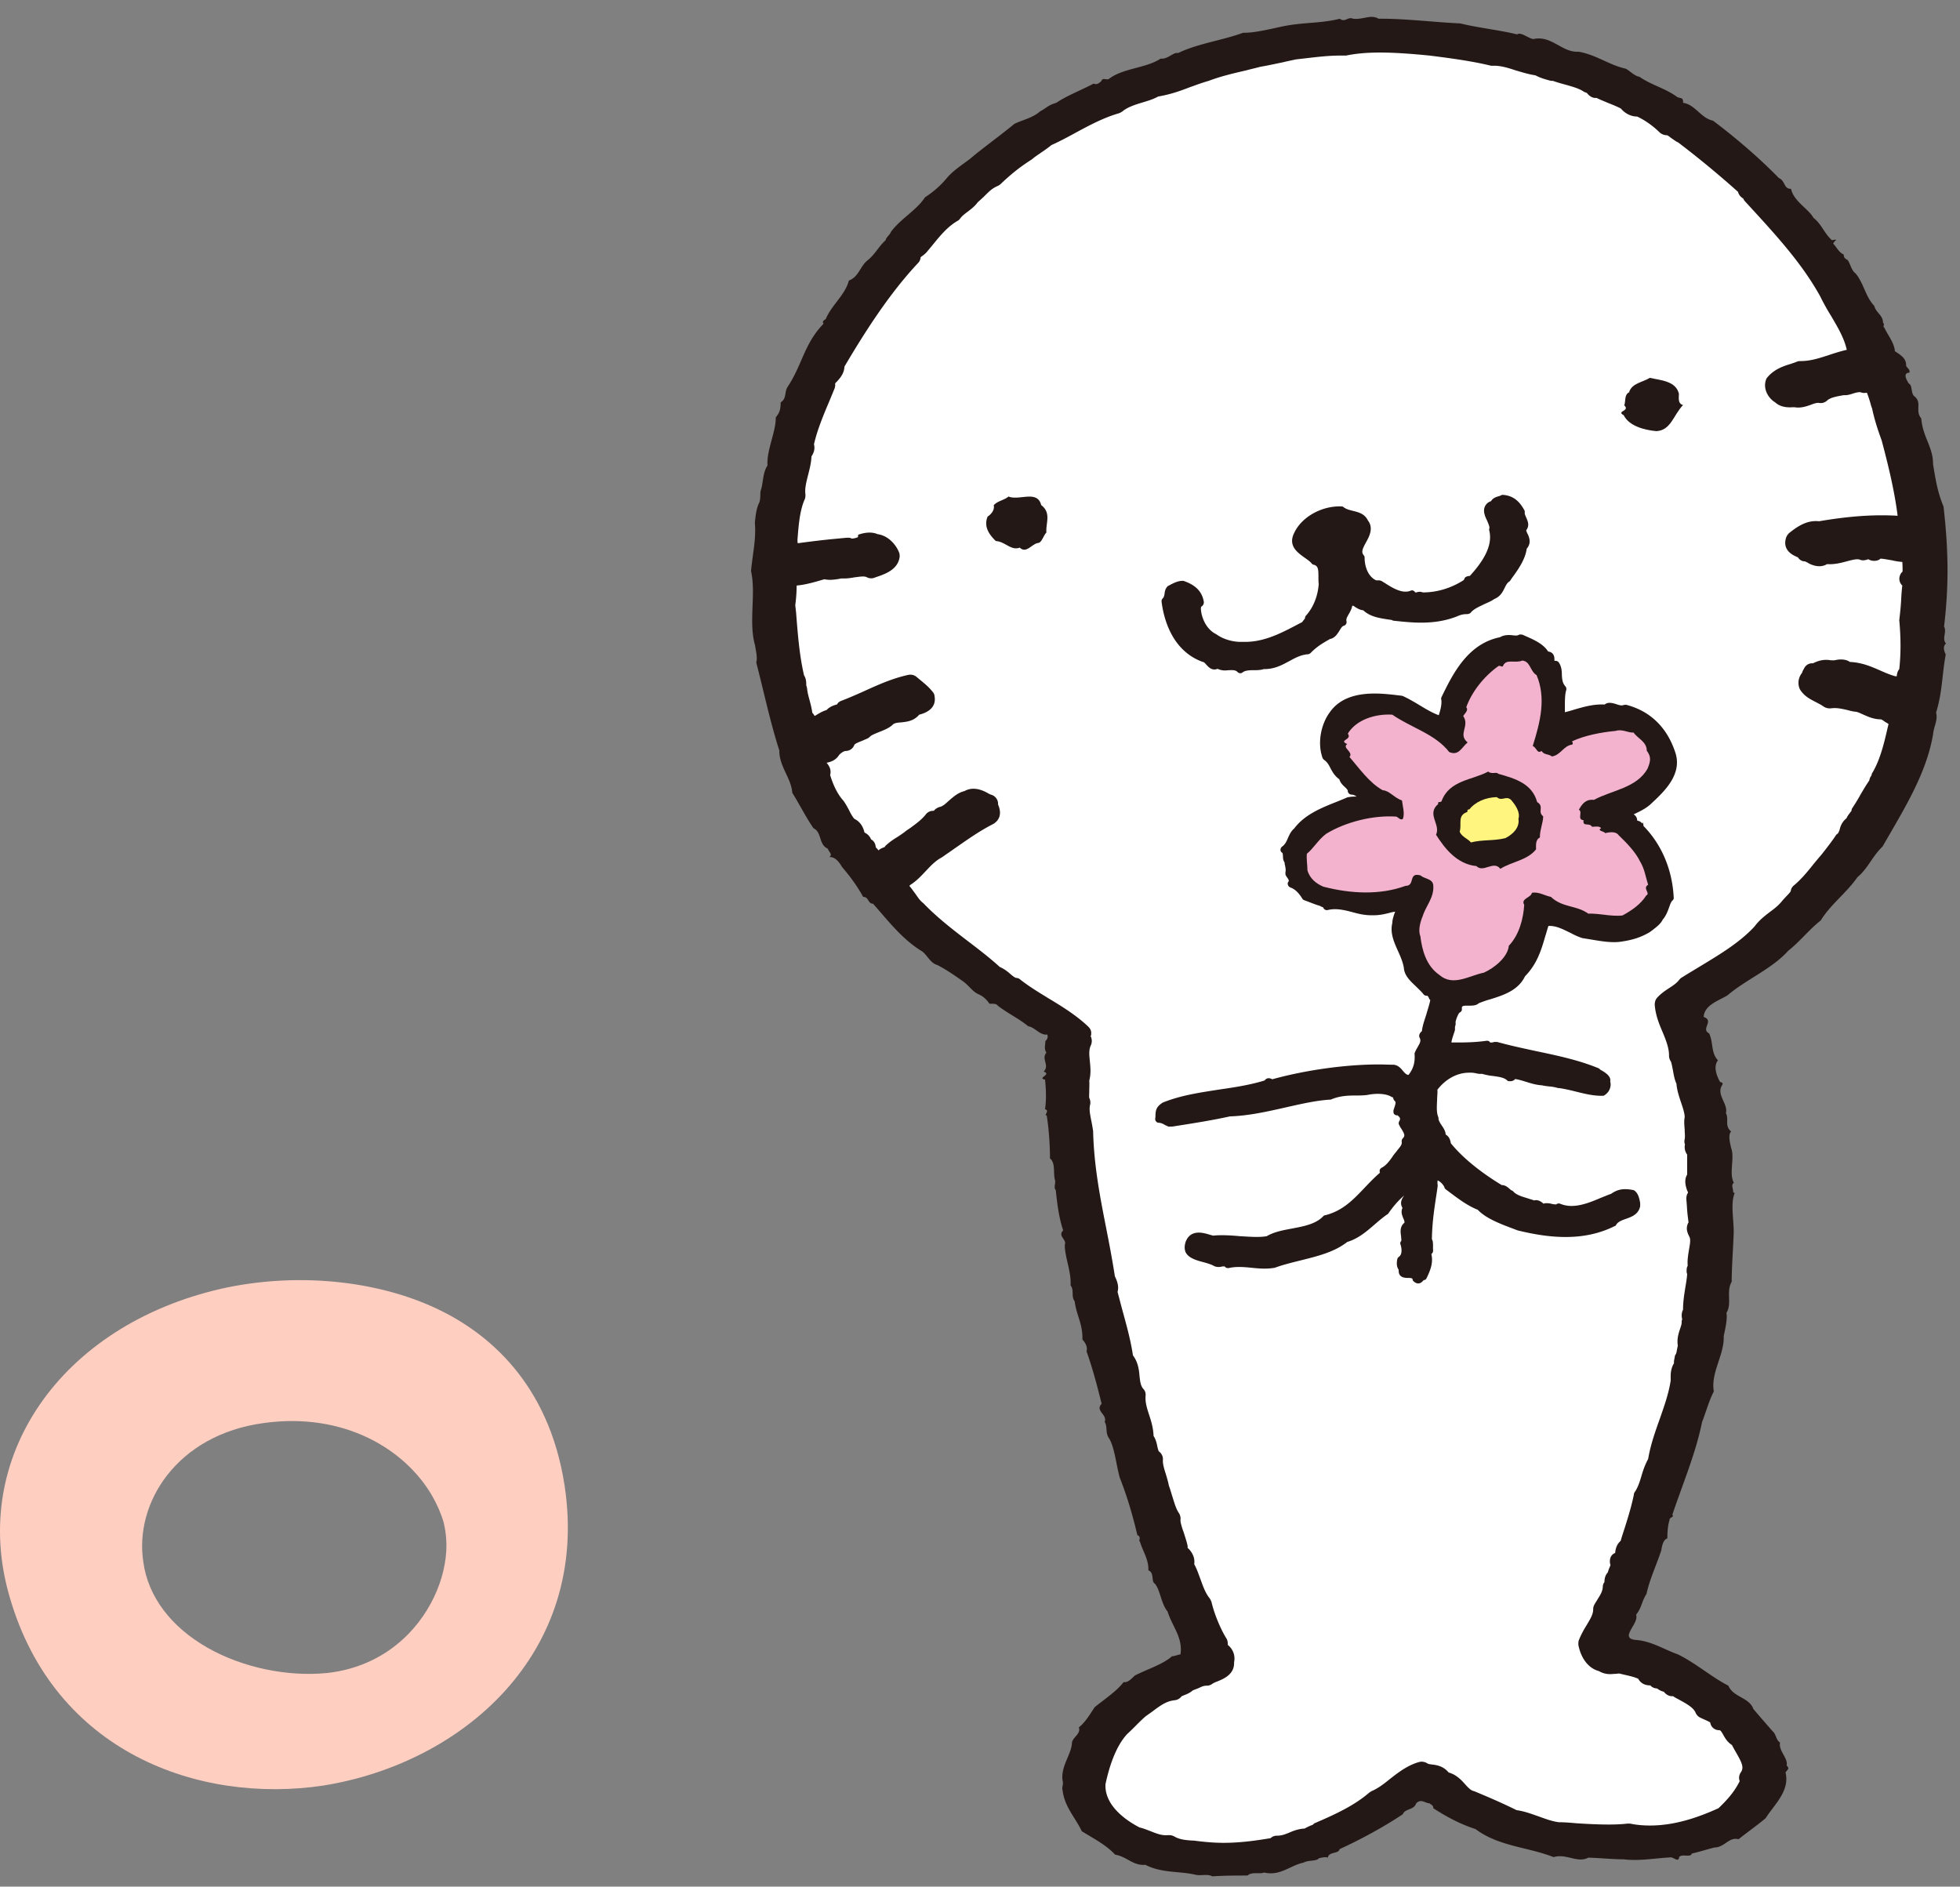
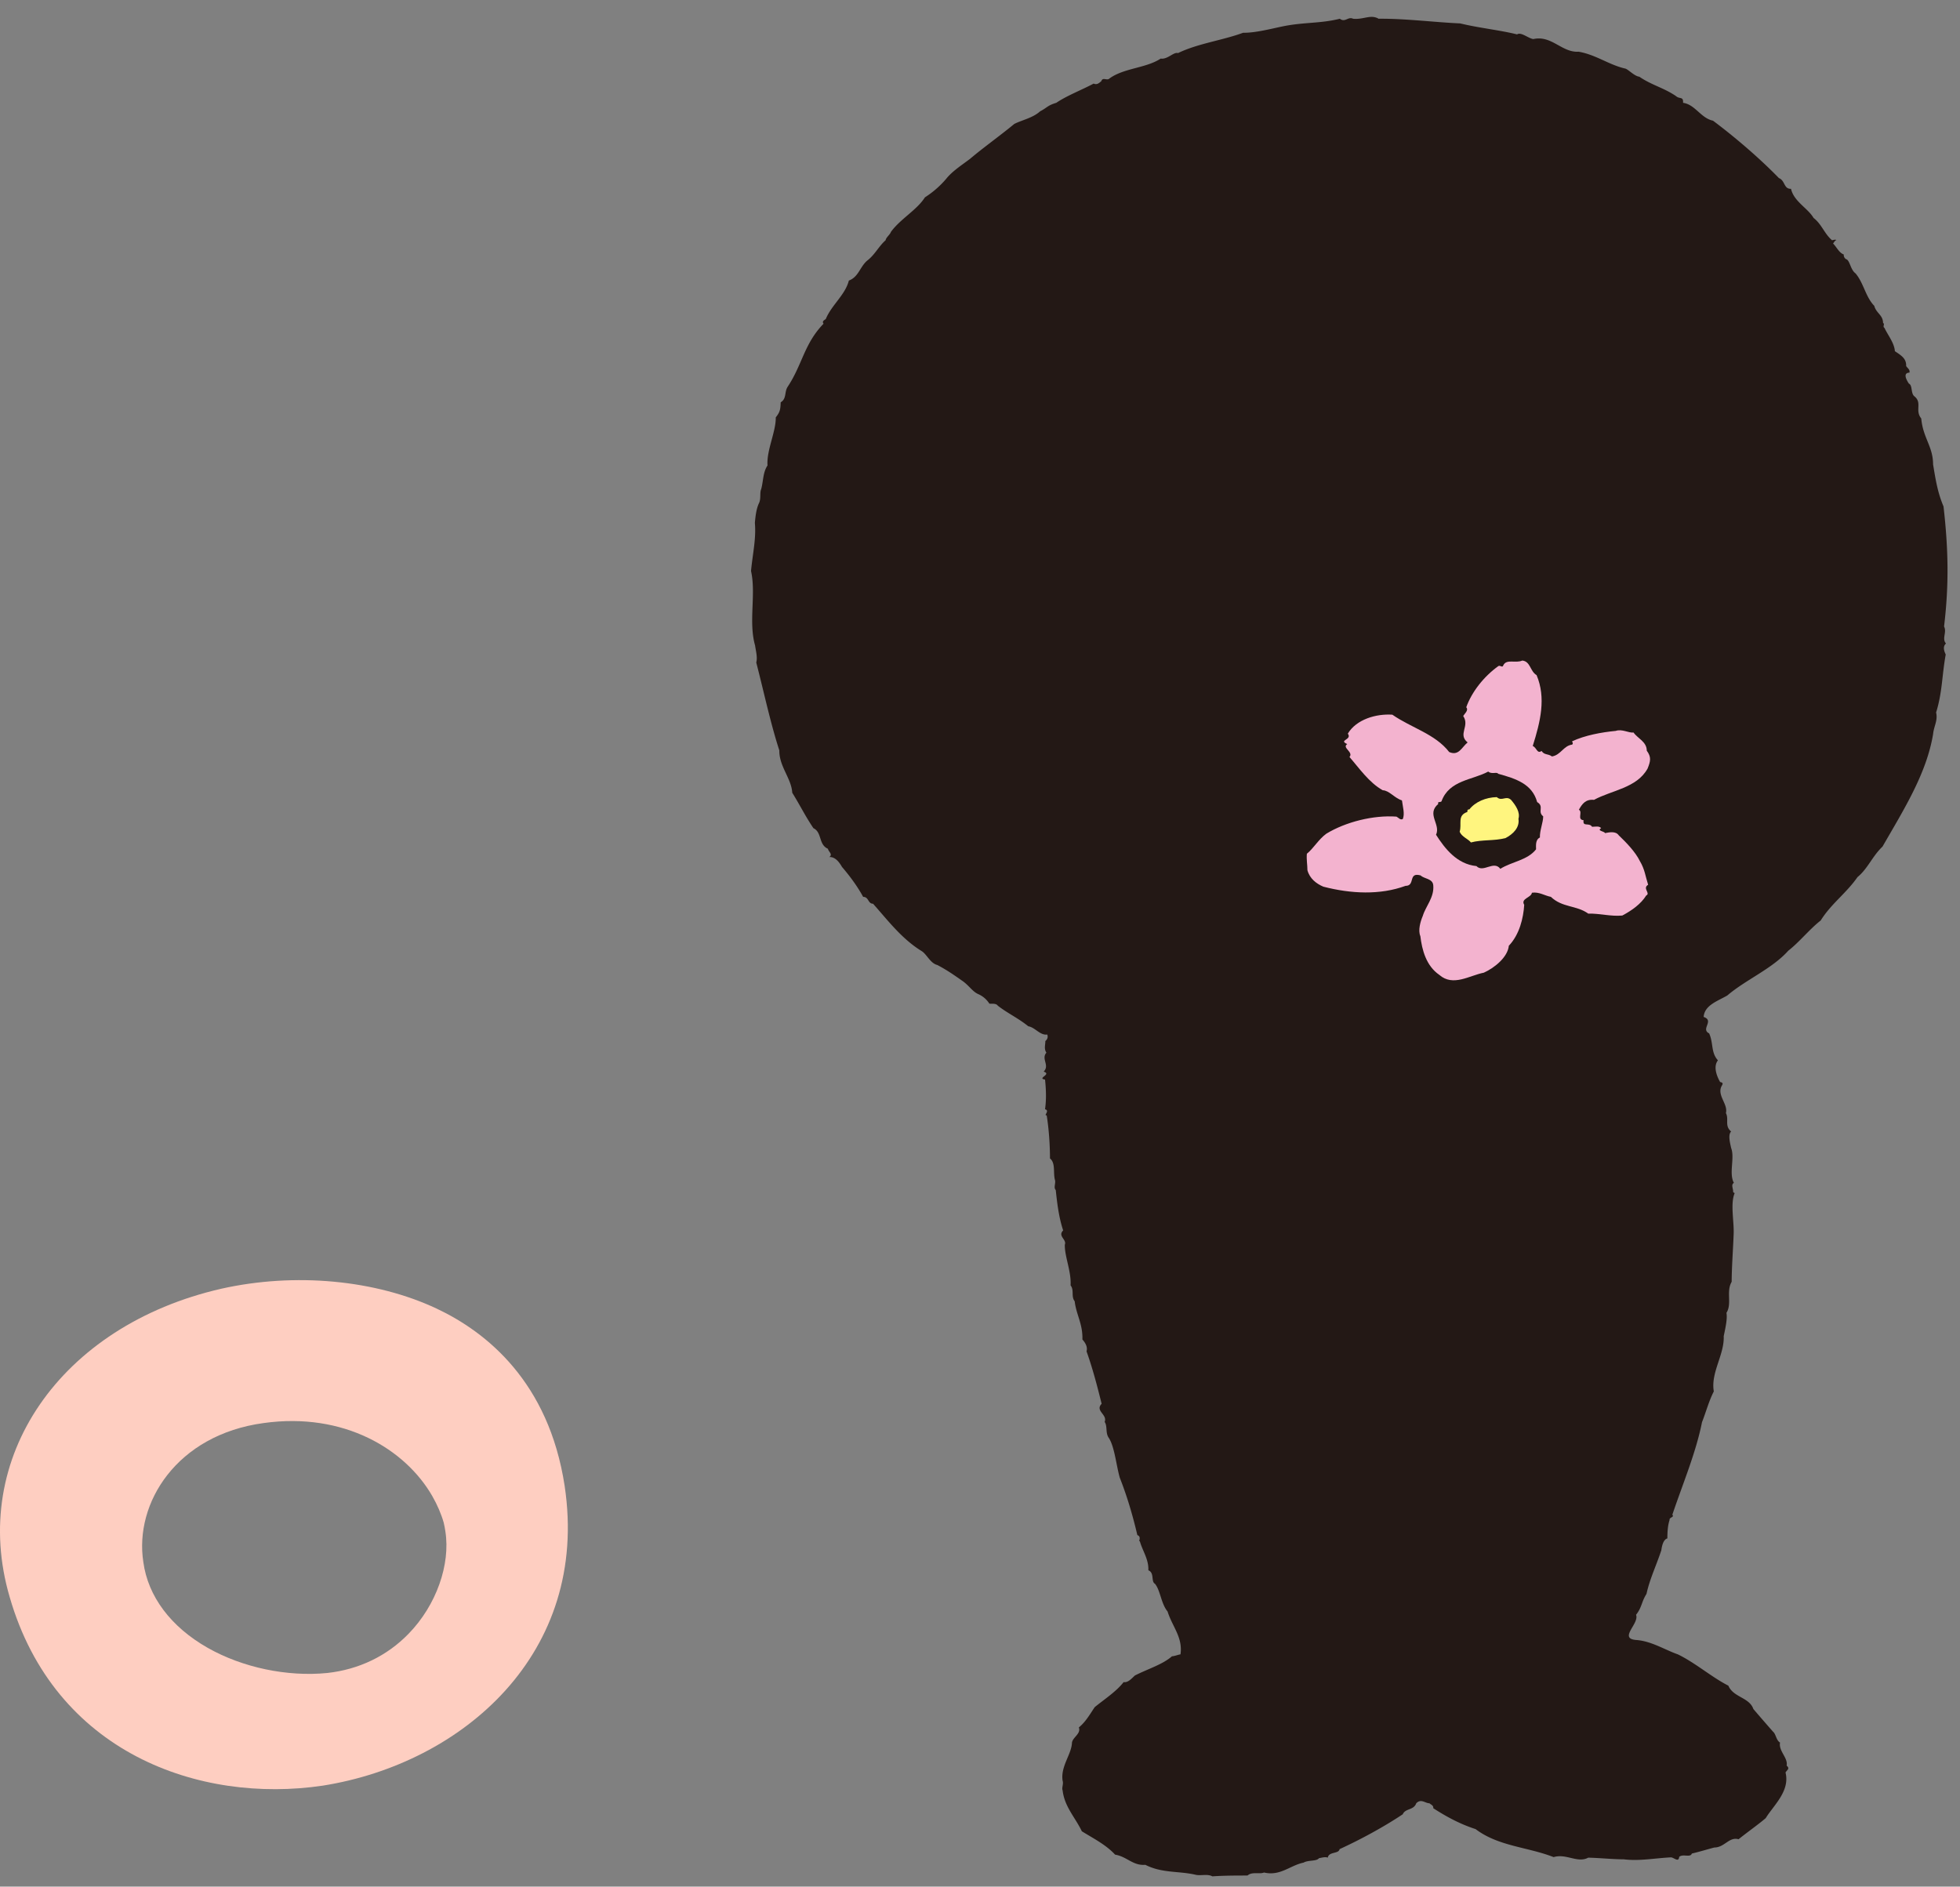
<svg xmlns="http://www.w3.org/2000/svg" width="107" height="103" viewBox="0 0 107 103" fill="none">
  <rect x="0" y="0" width="107" height="103" fill="#808080" stroke="none" />
  <g clip-path="url(#clip0_1117_82)">
    <path d="M41.225 35.253c-.375-1.305.06-2.805-.225-4.08.09-.96.285-1.74.21-2.625.03-.345.075-.765.225-1.08.12-.24.03-.57.12-.765.12-.435.09-.915.345-1.29-.06-.825.465-1.845.45-2.625.24-.3.255-.45.27-.825.33-.195.195-.555.375-.84.81-1.215.9-2.355 1.965-3.45-.105-.135.045-.195.12-.255.315-.765 1.065-1.32 1.26-2.1.525-.195.6-.735.99-1.08.435-.33.63-.78 1.02-1.125.015-.15.24-.3.285-.45.525-.72 1.41-1.185 1.86-1.89a5.199 5.199 0 001.155-1.005c.33-.42.87-.765 1.305-1.095.705-.6 1.635-1.26 2.415-1.905.405-.21 1.02-.33 1.41-.69.405-.21.39-.315.885-.465.57-.39 1.365-.69 2.04-1.05.18.09.315-.045.42-.135.075-.24.315 0 .45-.15.795-.57 1.995-.555 2.79-1.08.375.06.705-.375.945-.3 1.08-.525 2.415-.69 3.555-1.11.645.015 1.56-.225 2.145-.345 1.155-.24 2.055-.15 3.135-.42.285.225.45-.135.72 0 .57.06.96-.255 1.395 0 1.44-.015 3.075.195 4.455.255 1.05.255 2.145.36 3.105.6.21-.15.6.21.885.255 1.005-.225 1.56.75 2.475.69.945.165 1.635.705 2.52.915.165.015.51.42.795.45.675.465 1.335.6 2.01 1.065.18.165.405 0 .375.36.66.09.975.84 1.635.975 1.185.885 2.535 2.04 3.6 3.135.345.135.255.6.66.585.15.69.93 1.065 1.23 1.59.45.345.585.855 1.005 1.215.075 0 .195-.06.24 0-.075 0-.135.135-.18.18.195.195.33.51.585.6-.015.15.09.255.165.27.18.12.21.57.48.765.45.54.54 1.275 1.02 1.77.105.405.48.495.48.945.12.015-.045.195.075.255.18.39.54.825.57 1.275.36.24.63.405.615.81.06.105.225.195.18.36-.405.015-.12.465-.03.6.21.09.09.555.315.705.42.36 0 .75.36 1.2.09 1.05.645 1.53.645 2.505.135.81.24 1.515.57 2.295.27 2.37.3 4.29.03 6.555.165.315-.135.66.105.93-.21.18-.075.465-.015.6-.21 1.155-.18 2.055-.525 3.165.105.435-.12.735-.165 1.185-.36 2.16-1.605 4.125-2.76 6.135-.555.525-.81 1.215-1.365 1.665-.615.885-1.44 1.455-2.01 2.37-.6.465-1.17 1.185-1.77 1.65-.885.99-2.31 1.575-3.33 2.445-.51.3-1.245.525-1.29 1.17.6.21-.18.66.3.9.24.525.09 1.05.48 1.47-.27.345-.06.87.12 1.185.255.045.075.18.045.3-.165.48.39.93.27 1.395.18.345-.09.69.285 1.005-.18.18-.06.615 0 .9.21.54-.135 1.38.15 1.905-.18.105-.015.345-.045.495.045.03.045.06.09.06-.255.6-.015 1.59-.06 2.31-.03.795-.105 1.785-.105 2.535-.315.54.03 1.2-.285 1.695.06.33-.06.84-.15 1.275.045 1.005-.72 1.995-.54 3.015-.27.525-.42 1.11-.645 1.68-.33 1.665-1.05 3.36-1.62 5.055.135.135-.18.135-.15.285-.105.315-.12.69-.12 1.005-.225.06-.3.42-.33.645-.27.825-.63 1.56-.81 2.385-.285.45-.24.72-.57 1.14.195.495-1.02 1.32.06 1.38.81.075 1.53.54 2.22.78.96.465 1.845 1.245 2.76 1.71.27.645 1.14.63 1.365 1.275.345.405.75.87 1.08 1.245.15.12.165.465.375.585-.09.465.45.84.36 1.26.195.165.03.225-.06.375.255 1.02-.66 1.8-1.08 2.49-.42.36-.96.735-1.485 1.155-.51-.15-.765.45-1.32.45-.345.09-.84.24-1.23.33-.075.24-.48 0-.69.18-.03.345-.315 0-.48.03-.87.045-1.695.21-2.55.105-.6 0-1.29-.075-1.935-.09-.585.315-1.2-.24-1.89-.03-1.41-.555-3.015-.585-4.26-1.53-.885-.285-1.635-.705-2.31-1.14.015-.15-.105-.18-.21-.27-.24 0-.45-.27-.72 0-.135.39-.6.27-.735.6-1.08.72-2.34 1.395-3.45 1.905-.045.27-.585.12-.645.465-.135-.06-.315 0-.48.03-.135.18-.585.09-.84.24-.735.15-1.275.75-2.16.54-.225.105-.66-.06-.9.165-.57 0-1.29 0-1.92.045-.27-.15-.645-.015-.93-.09-.915-.21-1.815-.075-2.73-.54-.675.06-1.005-.45-1.65-.555-.495-.54-1.185-.885-1.815-1.275-.375-.78-.945-1.335-1.05-2.235-.06-.135.06-.345 0-.525-.12-.78.48-1.425.51-2.07.03-.3.51-.495.375-.84.39-.315.63-.765.87-1.11.495-.405 1.185-.855 1.575-1.365.24.045.45-.21.615-.36.705-.36 1.515-.6 2.025-1.05.12 0 .345-.09.465-.105.135-.93-.45-1.515-.705-2.34-.36-.435-.39-1.155-.69-1.515-.225-.12-.015-.6-.36-.735.03-.6-.33-1.08-.465-1.59-.105.045.12-.24-.135-.33-.24-1.02-.54-2.07-.96-3.135-.195-.69-.285-1.695-.6-2.175-.195-.27-.06-.63-.225-.87.165-.405-.54-.6-.165-.99-.21-.84-.465-1.86-.825-2.865.075-.24-.075-.48-.225-.645.03-.84-.345-1.38-.42-2.085-.21-.27-.015-.6-.225-.87.045-.765-.33-1.575-.315-2.22.12-.285-.405-.465-.09-.78-.24-.72-.33-1.5-.405-2.205-.135-.135.015-.375-.045-.555-.105-.39.045-.915-.27-1.17 0-.72-.06-1.62-.18-2.355-.195.03.195-.255-.09-.33.075-.51.06-1.065 0-1.62-.465-.075.39-.285-.075-.435.345-.345-.15-.69.15-1.035-.15-.21-.045-.48-.06-.63.105-.09.165-.21.105-.36-.39.06-.66-.39-1.035-.45-.555-.45-1.125-.705-1.665-1.125-.105-.165-.45-.075-.465-.12a1.364 1.364 0 00-.6-.51c-.315-.135-.525-.495-.885-.735-.45-.315-.81-.57-1.35-.855-.375-.09-.57-.57-.84-.75-1.11-.675-1.89-1.725-2.67-2.595-.285 0-.225-.375-.54-.375-.3-.555-.705-1.11-1.155-1.635-.105-.18-.33-.555-.69-.54.21-.15-.06-.3-.075-.45-.525-.225-.315-.9-.795-1.125-.48-.72-.675-1.155-1.155-1.935-.045-.78-.72-1.44-.705-2.31-.48-1.47-.855-3.24-1.26-4.8.075-.27-.015-.6-.06-.9v-.015z" fill="#231815" />
-     <path d="M46.85 29.193c.435-.15.78-.15 1.065-.03.63.09 1.035.645 1.17 1.005.03.075.03.15.03.225-.09.72-.825.96-1.32 1.125l-.075.03a.52.52 0 01-.42-.045s-.06-.03-.195-.03-.3.03-.45.045c-.24.045-.48.075-.705.06 0 0-.09.015-.165.03-.36.06-.57.06-.78.015l-.105.03c-.405.12-.915.27-1.41.315 0 .39-.03.72-.075 1.08l.045.39c.09 1.155.18 2.34.435 3.435.12.18.12.39.12.525 0 .03.03.105.045.18.015.21.075.42.135.645.06.225.12.45.15.69.045.045.09.105.12.165h.03c.18-.105.375-.24.63-.315.18-.195.405-.255.54-.3h.03c.045-.105.135-.165.255-.21.39-.15.765-.315 1.17-.495.795-.36 1.575-.72 2.475-.915.18-.03.33.015.45.12.09.075.18.15.255.21.195.165.405.33.63.615a.38.38 0 01.09.225c.12.705-.54.93-.84 1.005-.3.36-.705.39-.99.42-.195.015-.33.03-.435.105-.18.195-.525.33-.795.435-.18.075-.375.15-.45.225a.824.824 0 01-.135.105c-.09.045-.18.075-.27.12-.15.06-.435.165-.465.24a.501.501 0 01-.465.33c-.075 0-.21.06-.36.21-.195.315-.48.39-.69.435.195.225.255.435.195.675.195.63.435 1.08.735 1.41.135.195.21.345.285.48.09.18.18.36.3.495.405.195.51.57.555.75a.68.68 0 01.36.375c.15.075.24.225.255.435 0 0 .06.045.06.06.03.03.06.06.09.105l.045-.045c.09-.06.195-.105.285-.135.03-.045.06-.09.105-.12.18-.165.375-.3.6-.435.135-.09.27-.18.39-.27.105-.09.21-.15.315-.225.33-.24.63-.465.84-.735a.5.5 0 01.435-.195.652.652 0 01.315-.21c.165-.03.315-.165.495-.33.225-.195.495-.45.87-.54.345-.195.765-.165 1.23.09.075.045.165.09.21.105.24.06.405.285.39.525 0 0 0 .03.015.045.18.45.09.795-.255 1.02-.825.42-1.5.915-2.175 1.38-.21.15-.435.3-.645.45-.345.18-.6.45-.855.72-.255.27-.525.57-.885.795 0 .015-.03.03-.045.045.135.15.24.315.345.45.135.195.24.36.42.495.75.78 1.605 1.44 2.43 2.07.57.435 1.2.915 1.74 1.41.24.105.435.255.585.39.105.09.255.21.315.21.09 0 .18.045.24.105.48.375 1.005.69 1.515 1.005.75.45 1.53.93 2.19 1.56.105.105.165.24.15.375 0 .045 0 .09-.03.135a.58.58 0 010 .525c-.105.255-.075.51-.045.825.03.3.075.675-.03 1.08.015.195 0 .375 0 .54 0 .15-.015.345 0 .405.06.12.075.255.045.375-.06.24 0 .525.06.84.045.21.075.39.105.585.045 1.92.39 3.66.72 5.34.165.84.33 1.695.465 2.58 0 0 0 .03.015.03 0 0 0 .03.015.045.075.165.21.465.12.795l.225.855c.24.885.48 1.71.615 2.61.285.375.33.795.36 1.14.03.285.06.51.195.675.105.105.15.24.135.39-.03.36.075.675.195 1.05.12.36.225.72.24 1.14.135.21.18.435.21.6.045.165.06.225.075.24.15.105.24.285.225.465-.015.21.06.465.15.75.075.24.135.45.18.675.045.105.105.315.165.51.12.375.21.735.39.99.06.105.09.225.075.345-.015.135.09.465.18.705.075.255.165.495.21.735v.09c0 .015.03.045.06.06.12.135.36.42.3.84.165.3.255.6.36.87.135.375.255.705.48.99.045.06.075.135.105.21.15.66.51 1.5.81 1.98.06.09.075.195.075.3 0 .06.03.09.06.105a.942.942 0 01.285.9c.03.675-.6.915-.93 1.05-.12.045-.21.09-.27.135-.09.06-.18.09-.285.09-.165 0-.27.045-.42.12-.105.045-.225.09-.345.135-.15.135-.33.21-.45.255-.06.03-.165.06-.18.09a.539.539 0 01-.36.195c-.45.045-.78.285-1.2.6-.12.09-.255.18-.375.27-.15.12-.36.33-.555.525a12.53 12.53 0 01-.465.45c-.645.69-1.005 1.875-1.185 2.745-.06 1.23 1.275 2.055 1.86 2.355.195.045.42.135.615.21.375.15.63.24.945.21h.075c.09 0 .18.03.27.075.285.18.72.21 1.08.225.57.075 1.08.12 1.605.12.78 0 1.59-.09 2.565-.255.09-.09.21-.135.345-.135.27 0 .435-.075.63-.15.24-.105.54-.225.885-.24.12-.075.24-.12.33-.165.045-.015.09-.03.12-.045a.307.307 0 01.15-.105c1.08-.465 2.115-.945 2.91-1.635l.135-.09c.36-.15.69-.405 1.02-.675.465-.36.945-.735 1.575-.915a.563.563 0 01.435.06c.06.045.15.06.285.075.255.03.615.09.9.435.42.12.69.405.9.645.18.195.315.345.495.375l.675.285c.525.225 1.125.495 1.635.75.435.06.825.21 1.215.345.375.135.735.27 1.095.315.315 0 .66.03 1.005.06.945.06 2.01.105 2.73.015h.15c.36.075.735.105 1.095.105 1.425 0 2.745-.495 3.735-.945.555-.525.9-.96 1.155-1.47v-.015a.515.515 0 01.06-.465c.18-.255.09-.495-.24-1.065-.075-.135-.165-.285-.24-.435-.24-.15-.375-.375-.465-.54-.15-.27-.18-.27-.255-.27a.483.483 0 01-.465-.42c-.045-.045-.405-.195-.525-.255a.527.527 0 01-.27-.27c-.12-.3-.525-.51-.93-.735-.12-.06-.225-.12-.315-.18-.21.03-.39-.105-.495-.24-.165-.03-.285-.12-.375-.18a.48.48 0 01-.36-.165h-.015c-.3 0-.525-.135-.645-.36-.225-.105-.45-.15-.765-.225l-.195-.045c-.09-.03-.15-.015-.255 0h-.075s-.15.015-.225.015c-.15 0-.375-.015-.63-.165-.675-.18-1.02-.855-1.125-1.44 0-.09 0-.18.03-.255.12-.3.27-.57.42-.81.195-.33.36-.585.36-.87 0-.075.015-.165.06-.24.06-.12.135-.225.195-.33.15-.24.255-.405.27-.66 0-.09.03-.18.09-.255 0-.225.06-.39.18-.525.03-.09.06-.18.09-.255.03-.06.045-.12.06-.15a.624.624 0 010-.405.429.429 0 01.255-.255c.015-.18.06-.45.3-.66l.06-.21c.255-.78.51-1.575.66-2.31 0-.06.03-.135.075-.18.15-.24.24-.51.33-.81.09-.315.195-.63.375-.96.135-.795.39-1.5.63-2.175.24-.69.48-1.35.6-2.1v-.18c0-.18 0-.39.12-.66.015-.045.045-.075.06-.105v-.12c.015-.09.03-.165.045-.24 0-.06.03-.105.06-.15s.045-.165.06-.24l.045-.225c-.06-.36.045-.675.12-.9.045-.135.09-.255.09-.36 0-.06 0-.105.03-.165-.06-.24-.015-.42.045-.525 0-.42.06-.81.12-1.185.045-.27.09-.525.105-.765-.015-.045-.03-.09-.03-.135 0-.12 0-.225.06-.315-.03-.315.03-.63.075-.915.045-.255.09-.495.03-.645-.09-.18-.225-.435-.105-.72 0-.03.03-.06.045-.09-.045-.345-.075-.6-.09-.9l-.03-.375c0-.12.015-.24.09-.345 0-.045-.03-.09-.045-.12-.06-.18-.195-.555 0-.87v-1.095a.688.688 0 01-.12-.555.464.464 0 01-.015-.285c.03-.15 0-.33 0-.525-.015-.195-.045-.435 0-.675 0-.225-.105-.525-.21-.84-.105-.315-.21-.63-.24-.99-.105-.225-.15-.495-.195-.75-.03-.135-.075-.42-.12-.48a.555.555 0 01-.09-.315c0-.405-.165-.825-.345-1.26-.195-.45-.39-.93-.435-1.5 0-.135.03-.27.12-.375.21-.24.465-.405.69-.555.21-.135.405-.27.525-.435.045-.045.075-.09.135-.12.33-.21.66-.405 1.005-.615 1.065-.645 2.175-1.305 2.985-2.19.24-.33.555-.57.825-.78.27-.195.495-.375.705-.645l.18-.195s.24-.24.255-.3a.455.455 0 01.18-.315c.375-.315.69-.69.99-1.065.18-.225.345-.42.525-.63.27-.345.54-.69.75-1.005.03-.06.09-.105.135-.135l.075-.15c.045-.18.105-.45.39-.675.06-.15.15-.24.21-.33.03-.03.045-.06.06-.075 0-.06.03-.135.075-.195.195-.3.33-.525.45-.75l.03-.045c.12-.21.24-.405.42-.675a.565.565 0 01.12-.27c0-.06.03-.12.06-.165.42-.72.63-1.605.825-2.46l.045-.18s-.135-.09-.195-.12a1.207 1.207 0 00-.21-.135c-.39 0-.69-.135-.96-.255-.18-.075-.33-.165-.48-.165-.195-.03-.3-.06-.405-.09-.345-.075-.585-.135-.915-.09h-.075a.607.607 0 01-.315-.105c-.12-.09-.255-.15-.39-.225-.285-.15-.66-.315-.9-.72a.85.85 0 01.12-.885.793.793 0 01.105-.225.489.489 0 01.405-.3h.09c.24-.12.555-.24.975-.165h.195c.15-.03.24-.045.345-.045.21 0 .375.045.495.135.66.03 1.17.255 1.62.45.27.12.54.24.855.33h.09v.015c0-.12.03-.27.135-.405.09-.825.09-1.695 0-2.67.06-.51.09-.84.105-1.17.015-.255.03-.48.06-.72a.513.513 0 01-.15-.48.552.552 0 01.165-.285c0-.165 0-.345-.015-.525a3.238 3.238 0 01-.57-.09c-.21-.03-.405-.075-.615-.09-.135.12-.285.12-.36.12a.59.59 0 01-.315-.09c-.135.06-.315.09-.45.03s-.39 0-.675.075c-.33.09-.72.195-1.125.165-.345.21-.735.09-.975-.03l-.075-.045s-.135-.075-.165-.075c-.15 0-.3-.09-.375-.225a.158.158 0 01-.075-.03c-.645-.27-.675-.705-.57-1.035.03-.09.09-.18.165-.255.435-.345.96-.72 1.635-.645 1.665-.285 3.03-.375 4.29-.3-.18-1.425-.525-2.805-.87-4.11-.18-.495-.375-1.05-.525-1.755-.015-.03-.06-.15-.09-.285-.06-.195-.12-.39-.195-.57a.587.587 0 01-.36-.03c-.12 0-.24.03-.345.06-.135.045-.27.09-.42.105h-.135c-.33.06-.735.12-.915.3a.52.52 0 01-.465.12c-.135 0-.255.045-.375.09-.285.105-.6.21-.93.15h-.105c-.42.03-.735-.06-.96-.27-.33-.195-.66-.675-.51-1.185a.41.41 0 01.105-.195c.375-.435.87-.6 1.275-.72.12-.045.225-.075.33-.12.075-.03.135-.03.18-.03.57 0 1.05-.165 1.56-.33.315-.105.645-.21.975-.285-.15-.66-.495-1.23-.855-1.845a12.48 12.48 0 01-.6-1.08c-1.005-1.815-2.43-3.36-3.945-5.01l-.165-.18s-.075-.09-.09-.15a.569.569 0 01-.285-.36 53.381 53.381 0 00-3.27-2.7c-.12-.045-.24-.15-.36-.225-.12-.09-.21-.165-.255-.165a.61.61 0 01-.39-.15c-.36-.36-.81-.675-1.23-.87-.345 0-.675-.18-.885-.435-.225-.12-.495-.225-.72-.315-.21-.09-.405-.165-.615-.27-.195.03-.39-.09-.525-.27a.918.918 0 01-.18-.075c-.24-.165-.57-.255-.93-.36-.225-.06-.495-.135-.75-.225h-.105c-.27-.075-.57-.15-.84-.3-.405-.06-.765-.18-1.08-.27-.405-.135-.795-.255-1.185-.255h-.165c-1.035-.255-2.28-.42-3.36-.555-.765-.075-1.785-.165-2.7-.165-.735 0-1.35.06-1.845.165h-.3c-.66 0-1.275.075-1.92.15l-.525.06c-.195.045-.435.09-.675.15-.435.09-.84.18-1.275.255-.21.06-.495.12-.765.195-.72.165-1.41.33-2.04.57-.42.12-.765.255-1.065.36-.54.21-1.065.39-1.695.495-.27.15-.57.24-.87.33-.405.12-.81.255-1.08.48a.808.808 0 01-.195.105c-.825.24-1.56.63-2.34 1.05-.435.24-.885.48-1.35.69-.18.15-.375.285-.555.405-.195.135-.375.255-.51.375-.66.42-1.125.795-1.71 1.35a.62.62 0 01-.165.105c-.285.12-.465.3-.69.525-.12.12-.255.24-.39.36-.15.21-.345.36-.54.51-.165.12-.315.24-.405.36-.045.06-.09.12-.165.15-.555.33-.945.81-1.395 1.365l-.3.36c-.09.09-.15.135-.21.18-.045.03-.09.06-.105.09 0 .105-.06.225-.135.3-1.635 1.74-3 3.93-4.02 5.655-.015.39-.255.645-.405.81-.06.06-.09.09-.105.12.015.09 0 .18-.03.27-.09.21-.165.405-.255.615l-.03.075c-.345.81-.66 1.575-.84 2.355.09.3-.075.57-.135.66-.015.36-.105.705-.195 1.05-.09.375-.18.69-.135 1.035 0 .09 0 .18-.045.27-.27.615-.33 1.425-.39 2.19v.03s0 .105.015.165c.66-.09 1.395-.18 2.04-.24l.63-.06h.06c.075 0 .15 0 .21.045.12 0 .225-.03.345-.075l.015-.135z" fill="#fff" />
    <path d="M54.245 27.588c.225-.255.57-.27.81-.48.585.24 1.575-.375 1.785.465.57.435.24.99.285 1.5-.165.165-.255.555-.45.57-.345.045-.645.6-1.005.255-.48.18-.795-.33-1.305-.36-.36-.345-.675-.78-.45-1.335.21-.135.405-.39.33-.63v.015zm35.4 17.37c-.075-.12-.195-.135-.27-.165 0 0 0-.12-.045-.18a.292.292 0 00-.15-.15s.015 0 .03-.015c.345-.165.69-.33.96-.6.675-.63 1.71-1.59 1.275-2.805-.45-1.35-1.38-2.235-2.67-2.565a.51.51 0 00-.15.015c-.09.045-.24 0-.375-.045-.225-.075-.48-.135-.645.015-.6-.03-1.11.12-1.59.255-.195.06-.39.12-.585.165v-.3c0-.33 0-.675.075-.915a.227.227 0 00-.045-.195c-.165-.18-.18-.39-.195-.615 0-.21-.015-.465-.165-.69a.214.214 0 00-.18-.09h-.06v-.06c0-.105 0-.405-.345-.45-.27-.42-.75-.63-1.26-.855l-.135-.06s-.135-.03-.195 0c-.09.06-.21.045-.345.03-.24-.03-.495-.015-.69.105-1.785.36-2.595 2.04-3.195 3.27-.015.045-.03.075-.015.12.045.255-.045.585-.135.87-.36-.135-.69-.33-1.035-.54-.3-.18-.6-.36-.93-.51-.015 0-.045-.015-.06-.015-.495-.06-.99-.12-1.47-.12-1.155 0-1.95.33-2.43.99-.525.69-.705 1.74-.42 2.52.015.045.045.075.075.105.18.12.27.285.36.465.105.195.225.42.48.6.06.195.195.33.315.435.09.09.15.15.15.21 0 .105.105.195.21.195.09 0 .18.045.27.105-.12 0-.3 0-.51.045-.165.075-.36.15-.54.225-.825.33-1.77.69-2.355 1.47-.18.15-.27.36-.345.525-.075.18-.15.345-.315.465a.214.214 0 00-.09.18c0 .075.045.135.105.165.015.015.03.15.03.195 0 .105.015.225.09.33 0 .045 0 .075.015.12.03.15.06.3.03.405v.135a.85.85 0 00.12.195c.03.045.075.12.06.165-.045.06-.075.12-.045.195.015.075.075.12.135.15.285.09.51.375.645.6.03.045.06.075.105.09.105.045.21.075.315.12.195.075.39.15.555.195a.45.45 0 00.12.06c.015 0 .045.03.045 0 0 .045.045.105.09.135.045.03.105.045.165.03.42-.105.855-.015 1.305.105.33.09.675.18 1.065.18h.15c.3 0 .57-.06.81-.12.105-.03.225-.06.345-.075 0 0 0 .03-.015.045-.06.18-.135.375-.135.57-.135.54.09 1.05.315 1.545.135.3.27.615.315.915.03.42.36.72.66 1.005.15.15.3.285.405.42.045.06.105.09.18.09.045 0 .06 0 .12.12.015.045.045.09.075.12-.045.24-.135.495-.21.765-.09.285-.195.57-.24.87v.06h-.015c-.045.045-.21.195-.105.375.075.165 0 .285-.12.495-.06.105-.12.21-.165.33v.075c.03.45-.075.78-.33 1.11-.105 0-.18-.075-.3-.21-.12-.15-.285-.345-.555-.345-.255 0-.495-.015-.765-.015-1.845 0-4.035.315-5.82.81a.425.425 0 00-.195-.06c-.06 0-.135.03-.18.075 0 0-.03.03-.03.045-.765.24-1.62.375-2.46.495-1.05.165-2.13.315-3.12.72-.345.225-.375.405-.39.66 0 .06 0 .12-.015.21 0 .06 0 .105.045.15.03.045.075.075.135.075.165.015.24.06.345.12.06.03.12.06.195.09.03 0 .06.015.105 0h.12c1.14-.18 2.115-.33 3.135-.555.99-.03 2.01-.255 3-.48.87-.195 1.695-.39 2.475-.435.03 0 .045 0 .06-.015.48-.195.9-.21 1.35-.21.195 0 .39 0 .615-.03.51-.105 1.035-.075 1.32.105.03.015.06.03.09.03 0 .075.045.165.105.21.06.06 0 .225-.045.36-.015.06-.045.12-.045.165 0 .06 0 .135.045.18.045.045.12.075.18.06l.045.045c.105.09.12.165.045.285-.03.06-.045.135 0 .195.03.075.075.15.135.24.165.27.195.36.06.495-.045.045-.06.105-.06.18.03.15-.06.255-.21.435l-.09.12c-.075.09-.15.18-.225.3-.165.225-.33.45-.57.57-.075.045-.12.12-.105.195 0 .03 0 .045.015.075-.315.27-.585.555-.855.84-.615.645-1.185 1.245-2.145 1.485-.045 0-.075.03-.105.06-.405.42-1.05.54-1.68.66-.48.09-.99.18-1.395.42-.405.075-.945.03-1.47 0-.495-.045-1.035-.075-1.455-.03-.045 0-.075-.03-.12-.03-.195-.06-.435-.135-.66-.135-.45 0-.63.27-.72.495-.075.225-.075.42 0 .585.165.315.585.435.99.54.21.06.42.12.57.21.135.06.3.06.45.015h.12c.045.075.135.105.225.09.36-.09.81-.06 1.245-.015.435.045.825.075 1.26 0 .45-.165.945-.285 1.425-.405.9-.225 1.83-.45 2.535-1.005.6-.18 1.05-.57 1.485-.945.225-.195.45-.39.69-.555.015 0 .045-.03.06-.045.285-.405.51-.675.87-.99 0 0-.015.03-.03.045-.09.135-.225.36-.06.63-.105.225-.015.42.045.57.045.105.075.18.06.24-.27.225-.21.54-.18.75 0 .105.03.21 0 .255-.045.045-.06.12-.03.195.075.225.09.54-.09.66a.218.218 0 00-.09.135c-.06.3 0 .465.075.57 0 .09 0 .195.06.285.105.15.3.165.45.165.225 0 .24.03.255.09 0 .045.03.075.06.105.075.06.15.105.24.105.135 0 .225-.09.3-.18.075 0 .135-.045.165-.12.18-.375.375-.81.255-1.305a.218.218 0 00.09-.135c.015-.045 0-.105 0-.15v-.18c0-.12 0-.24-.06-.345.015-.945.135-1.695.27-2.58l.045-.315v-.06a.727.727 0 010-.255c.165.075.315.24.375.39 0 .045.045.075.075.105l.18.135c.48.36.99.75 1.56.975.45.48 1.26.78 1.98 1.05l.195.075c1.05.255 1.86.36 2.625.36.99 0 1.875-.195 2.685-.6.03 0 .06-.045.075-.075.105-.165.315-.24.525-.315.3-.105.69-.24.78-.69v-.18c-.045-.225-.09-.51-.315-.675-.03-.015-.045-.03-.075-.03-.54-.105-.855-.03-1.2.21-.18.06-.345.135-.54.21-.525.225-1.08.45-1.62.45-.225 0-.435-.045-.615-.12a.21.21 0 00-.21.03c-.03.015-.12 0-.225-.015a.997.997 0 00-.315-.045c-.06 0-.12 0-.15.03 0 0-.045-.03-.06-.045-.09-.075-.27-.195-.465-.135-.105-.045-.24-.075-.36-.12-.3-.09-.615-.18-.78-.375a.242.242 0 00-.105-.06s-.06-.045-.09-.075c-.09-.075-.225-.21-.435-.21-.84-.51-1.98-1.305-2.775-2.28-.03-.165-.075-.36-.285-.48 0-.18-.12-.36-.225-.51-.075-.12-.165-.255-.165-.36 0-.03 0-.06-.015-.09-.105-.255-.075-.6-.06-.945 0-.18.03-.36.015-.54.45-.585 1.08-.93 1.725-.93h.135c.075 0 .15.015.24.03.105.03.24.045.33.03.21.06.42.105.615.12.3.045.585.075.765.24.03.03.06.045.105.045h.075c.12 0 .21-.06.255-.12.195.03.39.09.585.15.285.09.585.18.885.195.12.03.255.045.39.06.18.015.345.045.48.09h.06c.315.045.63.12.93.195.48.12.975.24 1.455.225.03 0 .06 0 .09-.03.15-.09.27-.24.315-.42a.616.616 0 000-.33c.06-.285-.27-.48-.435-.585-.06-.03-.12-.06-.135-.09-.015-.015-.045-.03-.06-.045-1.095-.45-2.235-.69-3.45-.945-.69-.15-1.395-.3-2.1-.495h-.15c-.045.015-.12.045-.225.03-.045-.075-.12-.105-.21-.09-.435.06-.9.09-1.47.09h-.435c.015-.135.075-.3.12-.45.03-.09.06-.165.075-.24v-.165c.03-.075.045-.165.03-.255.045-.225.165-.48.225-.525.075-.03.135-.105.12-.195 0-.075 0-.12.03-.135.03-.045.195-.045.255-.045h.12c.18 0 .375 0 .525-.135.195-.075.39-.15.615-.21.72-.225 1.53-.48 1.905-1.26.66-.675.885-1.425 1.11-2.205.06-.18.105-.36.165-.54.42-.03.825.195 1.23.39.195.105.39.195.615.27l.555.09c.525.09 1.095.18 1.575.105.615-.09 1.05-.225 1.545-.51l.165-.12c.225-.18.435-.33.555-.57.18-.21.27-.45.345-.66.06-.165.105-.315.195-.39.045-.045.075-.105.06-.165-.075-1.515-.66-2.895-1.65-3.9a.415.415 0 00-.045-.195l-.03.06zm-6.254-15.81s-.06-.135-.075-.195c.21-.27.075-.525 0-.705-.045-.105-.09-.195-.075-.27 0-.045 0-.09-.03-.135-.225-.405-.54-.78-1.155-.825-.045 0-.09 0-.12.03-.03.015-.075.03-.12.045-.12.03-.315.09-.42.27a.528.528 0 00-.33.285c-.12.255 0 .54.12.78.06.15.15.345.12.42a.208.208 0 000 .135c.21.885-.45 1.785-1.065 2.46 0 0-.21 0-.285.12 0 .03-.03.06-.045.105-.705.45-1.47.675-2.235.675a.456.456 0 00-.345 0h-.075c-.015-.045-.06-.075-.09-.09-.045-.03-.105-.03-.165 0-.435.165-.93-.12-1.395-.42l-.195-.12s-.09-.03-.135-.03h-.15c-.45-.21-.63-.765-.63-1.245a.17.17 0 00-.045-.12c-.15-.18-.075-.345.12-.705.195-.345.42-.795.105-1.2-.18-.375-.525-.45-.825-.525-.18-.045-.36-.09-.495-.195a.17.17 0 00-.12-.045c-1.065-.045-2.175.57-2.58 1.44-.36.705.18 1.08.555 1.35.15.105.3.21.39.315.03.045.06.06.105.075.255.06.27.24.27.675 0 .135 0 .285.015.375-.045.675-.3 1.29-.69 1.725a.226.226 0 00-.06.165.327.327 0 00-.06.075.832.832 0 00-.09.12l-.12.06c-.99.525-1.92 1.02-3 1.02h-.3c-.45-.015-.93-.165-1.275-.42-.54-.255-.825-.915-.84-1.425.015-.03.015-.06.03-.09.03 0 .06-.03.075-.06.045-.045.06-.12.06-.18-.09-.57-.45-.93-1.11-1.155h-.075c-.225 0-.435.105-.615.195-.045.03-.09.045-.135.075-.015 0-.045.015-.06.045-.105.105-.135.255-.15.375-.015.12-.045.21-.09.255-.06.045-.075.12-.075.18.12.975.585 2.7 2.25 3.3.075 0 .12.075.21.165.12.135.315.33.6.21.255.12.45.09.615.075.18 0 .345-.03.48.105.045.045.09.06.135.06.045 0 .09 0 .135-.045.135-.105.36-.12.6-.12.18 0 .375 0 .555-.06h.045c.555 0 .96-.225 1.35-.435.33-.18.63-.345 1.02-.375.045 0 .09-.03.135-.06.345-.36.66-.54 1.08-.78h.03c.24-.075.36-.27.465-.435.09-.15.15-.255.255-.285.105-.03.165-.15.135-.255-.03-.105.045-.24.135-.39.075-.135.15-.27.18-.435.06-.03.105.03.18.075.105.06.24.15.42.165.375.345.84.42 1.32.495l.21.03h.015s.015 0 .03.015c.03.015.06.03.09.03.555.06 1.02.105 1.485.105.735 0 1.365-.105 1.98-.345.195-.09.345-.12.51-.12h.06s.135-.03.165-.075c.165-.21.465-.33.735-.465.195-.09.39-.165.555-.285.33-.135.45-.375.555-.585.075-.15.135-.285.27-.375.015 0 .03-.03.045-.045l.09-.135c.33-.45.735-1.02.81-1.605.255-.3.15-.585.06-.795l-.015-.015z" fill="#231815" />
    <path d="M71.345 46.608c.36-.285.63-.78 1.065-1.095 1.065-.645 2.565-1.02 3.825-.93.12.06.195.195.345.135.12-.285 0-.675-.045-1.02-.42-.135-.69-.54-1.05-.555-.75-.42-1.29-1.215-1.815-1.815.24-.27-.435-.51-.12-.705-.51-.225.285-.225.03-.57.465-.78 1.545-1.095 2.43-1.035 1.035.72 2.34 1.05 3.105 2.04.525.225.675-.255 1.005-.525-.555-.45.135-.885-.24-1.44.06-.12.315-.315.165-.48.3-.84.96-1.68 1.755-2.25.105-.06.225.12.27-.045.18-.36.66-.09 1.035-.255.45.045.42.585.78.795.525 1.245.21 2.535-.21 3.87.21.075.24.45.48.27.165.24.345.135.57.3.48-.075.63-.585 1.095-.645.075-.045.03-.12 0-.18.705-.33 1.605-.495 2.385-.57.345-.12.705.12.975.09.21.315.72.495.72.99.255.345.21.57.045.975-.585 1.065-1.965 1.185-2.925 1.71-.45-.045-.645.21-.825.54.225.12-.12.54.255.57-.06.39.3.105.465.36.165 0 .39-.06.495.075-.255.15.18.165.21.27.24-.045.585-.12.75.12.375.36.9.885 1.155 1.41.27.45.3.825.45 1.29-.33.195.15.465-.105.585-.285.465-.795.825-1.305 1.095-.63.06-1.23-.12-1.86-.105-.645-.465-1.41-.315-2.04-.915-.33-.06-.645-.285-1.035-.225-.03.27-.63.315-.42.66-.045.72-.255 1.62-.84 2.235-.06.615-.765 1.2-1.365 1.47-.78.15-1.68.78-2.43.12-.72-.495-.945-1.365-1.035-2.115-.135-.315 0-.795.135-1.11.15-.51.63-1.005.57-1.665-.03-.375-.495-.345-.69-.54-.705-.195-.27.57-.825.57-1.395.51-2.97.435-4.485.045-.39-.165-.75-.45-.87-.9 0-.3-.06-.585-.03-.9z" fill="#F3B3CF" />
    <path d="M78.516 43.878c-.06-.135.15-.06.18-.135.42-1.155 1.695-1.155 2.55-1.62.18.165.48 0 .54.12.975.27 1.86.555 2.13 1.545.405.24 0 .525.33.78 0 .33-.195.78-.18 1.155-.255.12-.21.45-.21.645-.465.6-1.335.675-1.95 1.065-.36-.48-.93.24-1.305-.15-1.065-.105-1.725-.96-2.205-1.71.27-.57-.54-1.125.12-1.68v-.015z" fill="#231815" />
    <path d="M80.106 44.313s-.015-.15.105-.12c.33-.42.9-.66 1.5-.675.285.255.495-.105.78.15.255.3.51.675.404 1.035.076.48-.3.84-.704 1.05-.615.165-1.276.075-1.89.24-.15-.195-.496-.3-.615-.585.134-.435-.15-.885.42-1.08v-.015z" fill="#FFF57F" />
    <path d="M88.94 21.393c.165-.48.75-.525 1.125-.765.585.135 1.425.165 1.59.87 0 .195-.075.54.225.615-.54.57-.66 1.38-1.455 1.425-.645-.06-1.485-.27-1.785-.87-.435-.24.375-.21.03-.54.09-.195-.015-.6.285-.72l-.015-.015z" fill="#231815" />
  </g>
  <g clip-path="url(#clip1_1117_82)">
    <path d="M30.825 81.12c-.869-5.683-4.274-8.396-6.977-9.673-3.354-1.58-7.748-1.988-11.762-1.091C3.275 72.37-1.693 79.61.527 87.186c2.451 8.504 10.355 11.301 17.094 10.3 7.614-1.205 14.58-7.21 13.204-16.365zm-8.518 8.072c-1.176 1.213-2.708 1.953-4.443 2.144-2.186.217-4.625-.296-6.526-1.374-2.015-1.146-3.26-2.809-3.513-4.682-.5-3.222 1.823-6.95 6.572-7.59 4.386-.61 7.734 1.431 9.204 3.99.268.47.483.959.623 1.451.041.152.062.315.09.475.284 1.807-.493 4.029-2.004 5.583l-.003.003z" fill="#FECEC1" />
  </g>
  <defs>
    <clipPath id="clip0_1117_82">
      <path fill="#fff" transform="translate(41 .888)" d="M0 0h65.325v101.565H0z" />
    </clipPath>
    <clipPath id="clip1_1117_82">
      <path fill="#fff" transform="translate(0 69.888)" d="M0 0h31v27.792H0z" />
    </clipPath>
  </defs>
</svg>